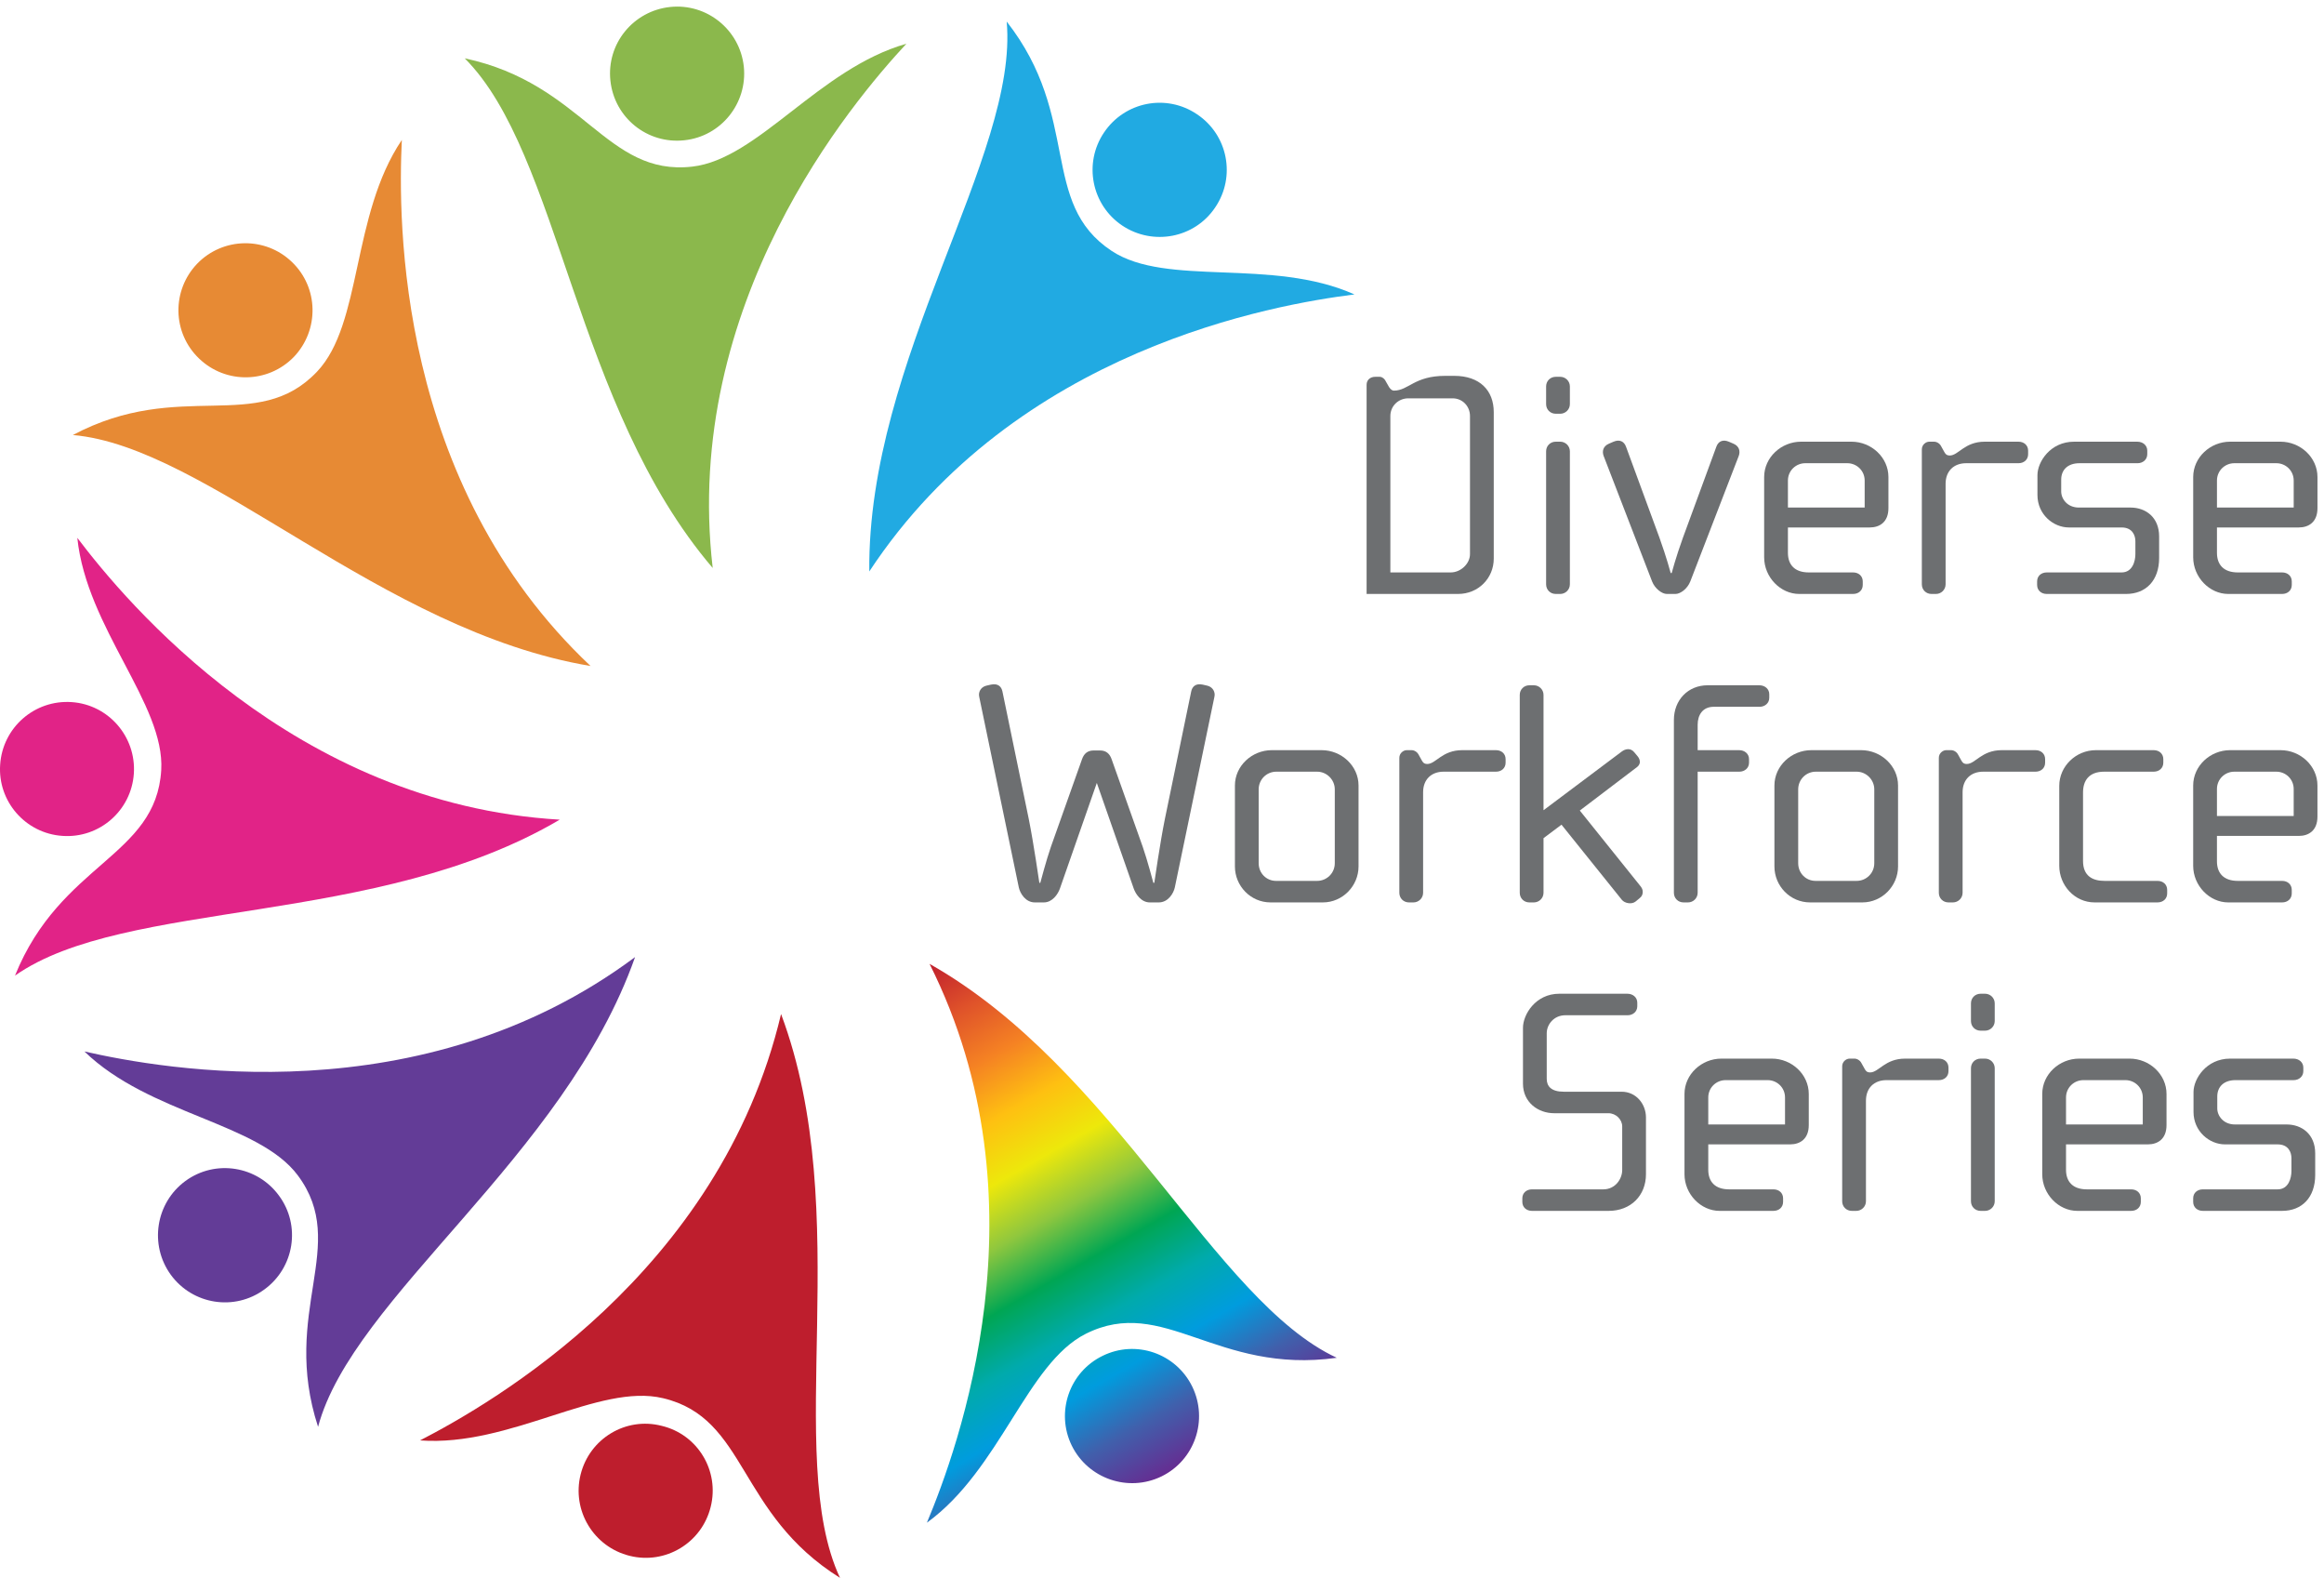
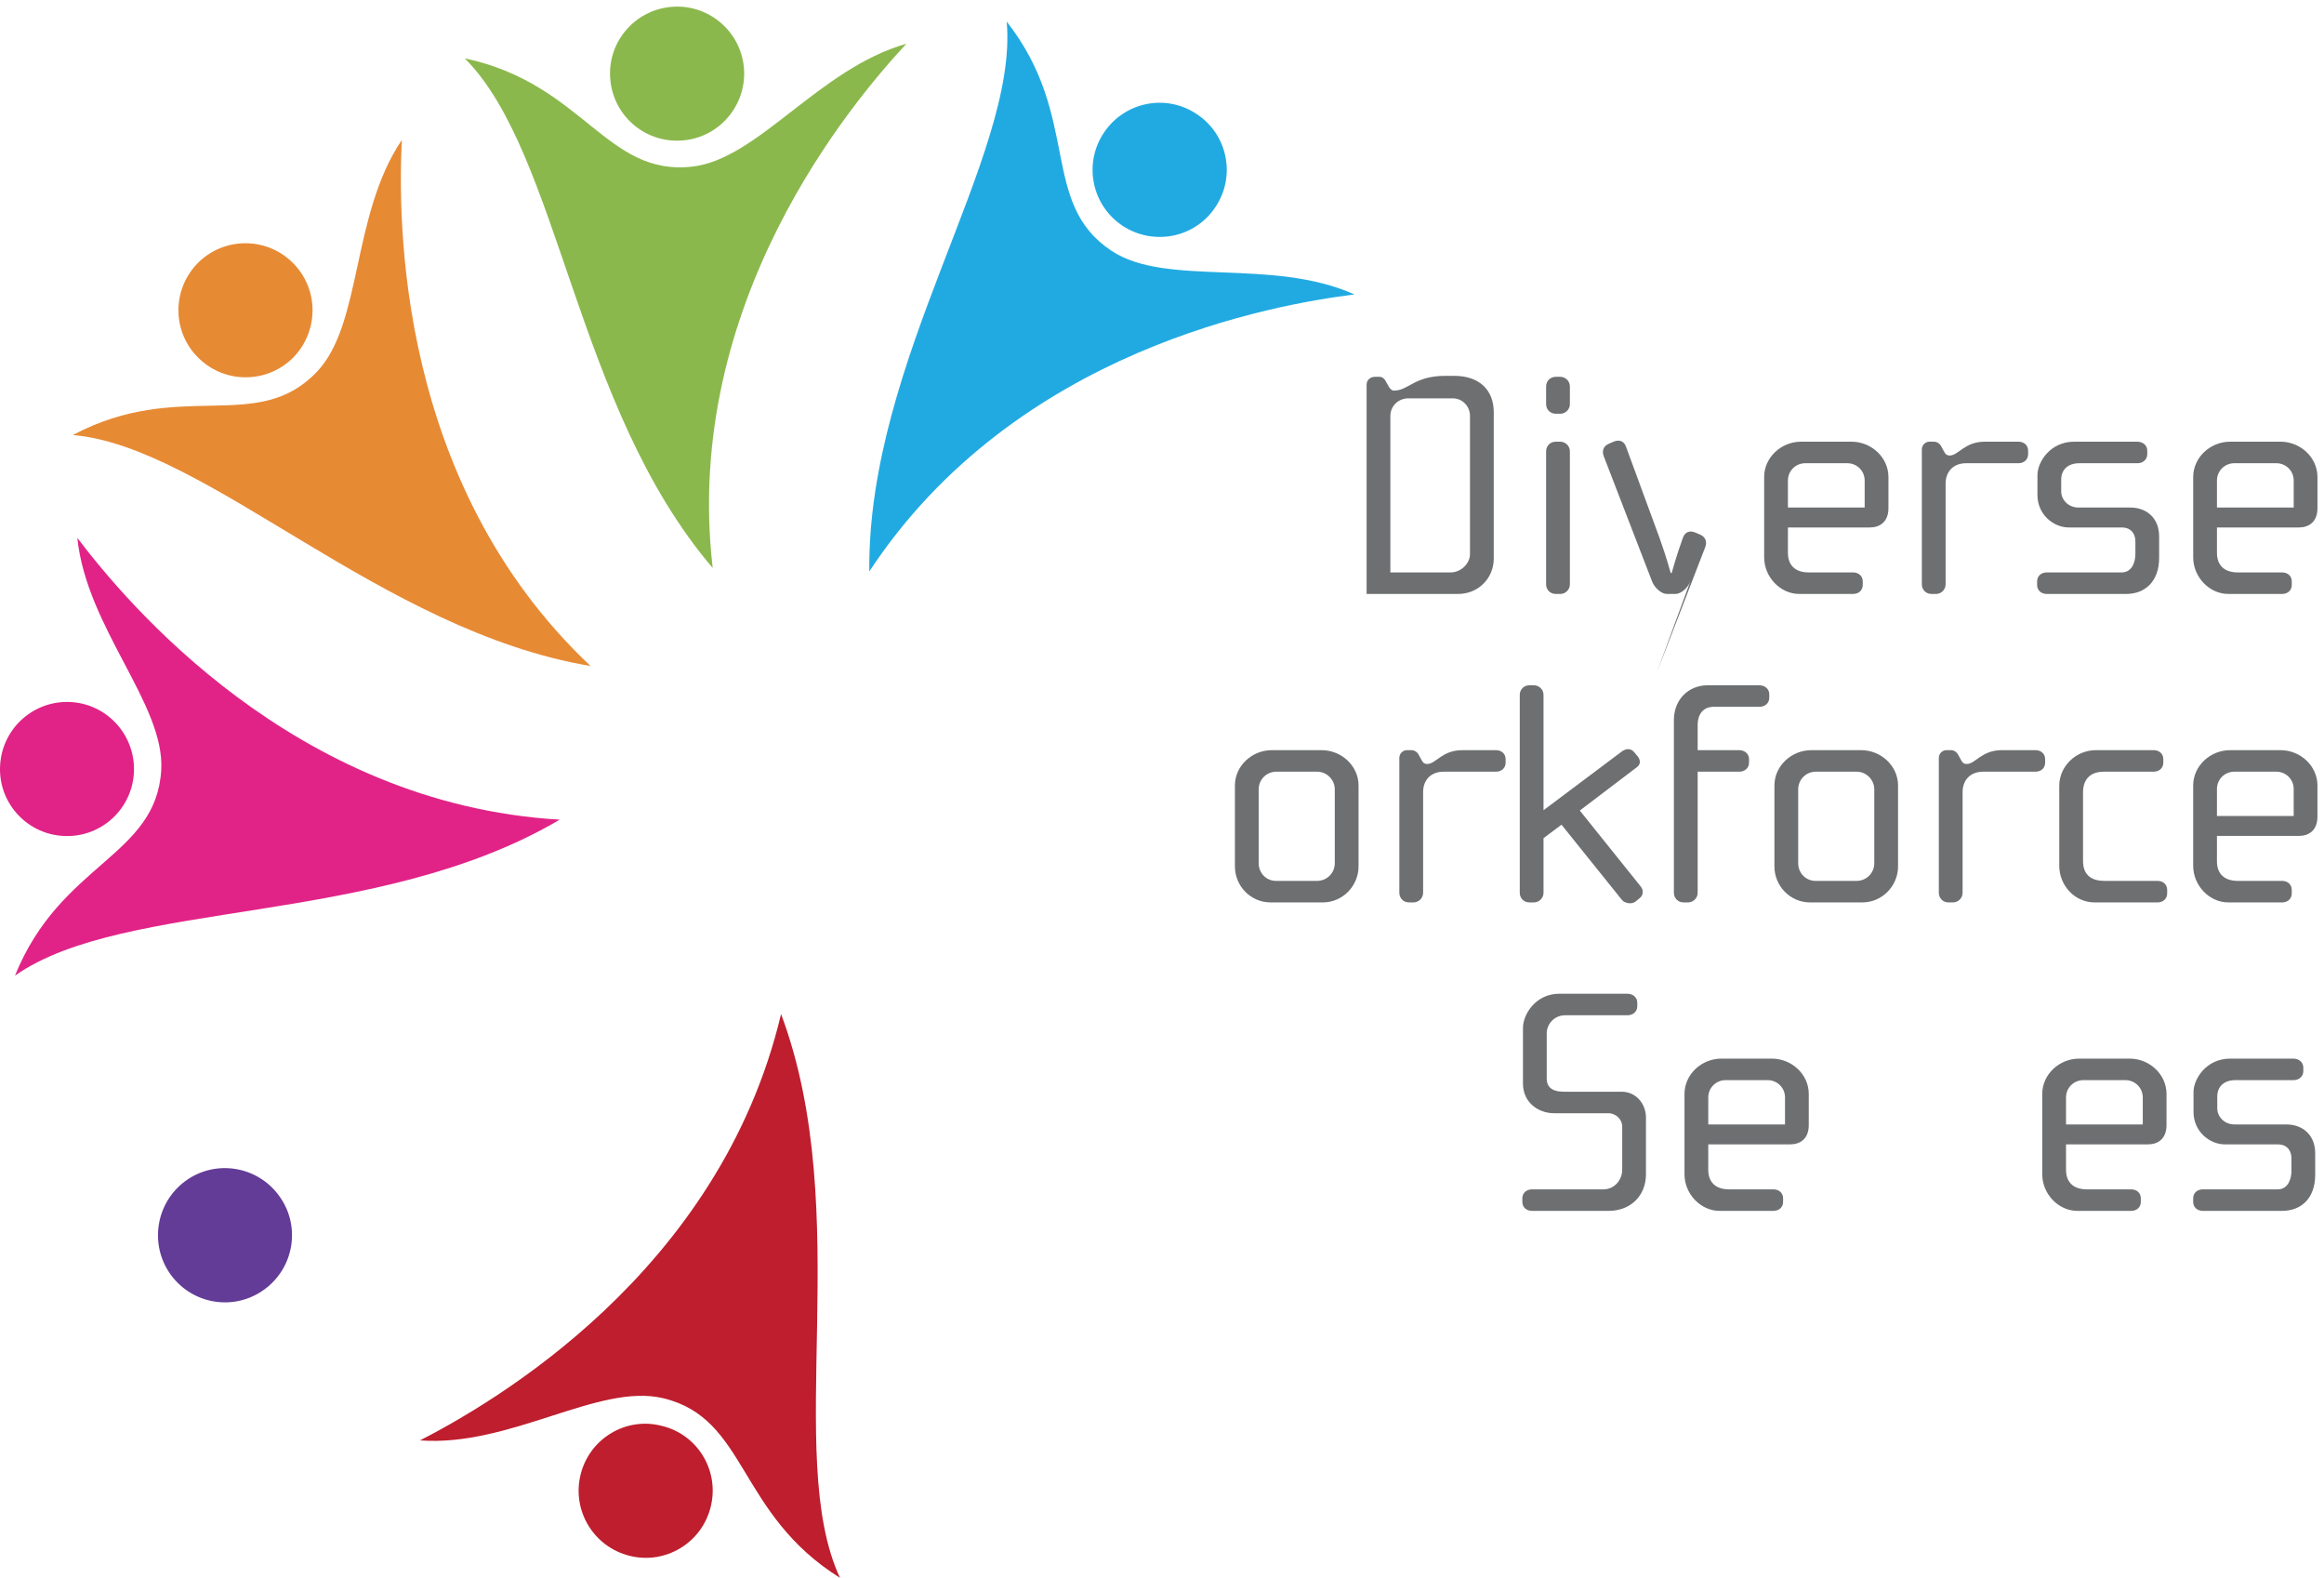
<svg xmlns="http://www.w3.org/2000/svg" width="100%" height="100%" viewBox="0 0 221 150" version="1.1" xml:space="preserve" style="fill-rule:evenodd;clip-rule:evenodd;stroke-linejoin:round;stroke-miterlimit:2;">
  <g>
    <path d="M82.665,54.326c13.947,-21.172 38.613,-25.39 46.137,-26.335c-7.87,-3.526 -17.851,-0.677 -23.092,-4.14c-6.91,-4.565 -2.849,-12.703 -9.979,-21.801c1.148,12.766 -13.255,32.064 -13.066,52.276Z" style="fill:#21aae2;fill-rule:nonzero;" />
    <path d="M115.563,19.711c-1.951,2.927 -5.917,3.684 -8.845,1.731c-2.928,-1.967 -3.699,-5.934 -1.731,-8.846c1.967,-2.928 5.918,-3.715 8.846,-1.731c2.928,1.951 3.714,5.919 1.73,8.846Z" style="fill:#21aae2;fill-rule:nonzero;" />
    <path d="M67.774,53.996c-2.928,-25.171 13.254,-44.265 18.417,-49.837c-8.311,2.361 -14.104,10.971 -20.354,11.68c-8.216,0.945 -10.341,-7.887 -21.644,-10.294c9.068,9.065 10.453,33.088 23.581,48.451Z" style="fill:#8bb84c;fill-rule:nonzero;" />
    <path d="M70.733,6.331c0.363,3.494 -2.172,6.644 -5.666,7.005c-3.511,0.378 -6.643,-2.141 -7.021,-5.666c-0.378,-3.511 2.172,-6.628 5.666,-7.005c3.495,-0.378 6.643,2.156 7.021,5.666Z" style="fill:#8bb84c;fill-rule:nonzero;" />
    <path d="M56.157,63.313c-18.449,-17.377 -18.307,-42.421 -17.945,-50.009c-4.817,7.146 -3.746,17.473 -8.059,22.022c-5.699,6.014 -13.003,0.615 -23.226,6.029c12.773,1.101 29.27,18.622 49.23,21.958Z" style="fill:#e78a34;fill-rule:nonzero;" />
    <path d="M27.76,24.905c2.55,2.44 2.613,6.471 0.189,9.021c-2.456,2.533 -6.486,2.597 -9.02,0.157c-2.549,-2.44 -2.621,-6.47 -0.173,-9.02c2.44,-2.519 6.47,-2.597 9.004,-0.158Z" style="fill:#e78a34;fill-rule:nonzero;" />
    <path d="M53.228,77.922c-25.295,-1.479 -41.287,-20.732 -45.876,-26.791c0.889,8.594 8.35,15.819 7.98,22.084c-0.495,8.248 -9.57,8.8 -13.907,19.534c10.483,-7.366 34.394,-4.563 51.803,-14.827Z" style="fill:#e12387;fill-rule:nonzero;" />
    <path d="M6.808,66.746c3.511,0.236 6.155,3.29 5.92,6.8c-0.237,3.509 -3.274,6.17 -6.793,5.919c-3.518,-0.236 -6.17,-3.291 -5.919,-6.785c0.236,-3.51 3.266,-6.171 6.792,-5.934Z" style="fill:#e12387;fill-rule:nonzero;" />
-     <path d="M60.392,90.986c-20.322,15.144 -44.957,10.657 -52.364,8.973c6.202,6.013 16.552,6.753 20.299,11.789c4.942,6.644 -1.669,12.908 1.92,23.896c3.29,-12.372 23.407,-25.58 30.145,-44.658Z" style="fill:#633c97;fill-rule:nonzero;" />
    <path d="M17.638,112.268c2.849,-2.077 6.832,-1.432 8.894,1.401c2.094,2.833 1.464,6.832 -1.385,8.91c-2.849,2.093 -6.832,1.448 -8.901,-1.385c-2.071,-2.848 -1.449,-6.847 1.392,-8.926Z" style="fill:#633c97;fill-rule:nonzero;" />
    <path d="M74.275,96.401c-5.84,24.667 -27.594,37.055 -34.332,40.534c8.595,0.629 17.001,-5.478 23.108,-4.014c8.045,1.905 7.021,10.956 16.828,17.079c-5.431,-11.617 1.495,-34.646 -5.604,-53.599Z" style="fill:#be1e2d;fill-rule:nonzero;" />
    <path d="M55.213,140.178c0.849,-3.417 4.297,-5.509 7.712,-4.628c3.432,0.819 5.51,4.281 4.66,7.696c-0.85,3.448 -4.313,5.511 -7.713,4.66c-3.416,-0.849 -5.51,-4.297 -4.659,-7.728Z" style="fill:#be1e2d;fill-rule:nonzero;" />
-     <path d="M110.465,140.351c3.147,-1.543 4.454,-5.352 2.912,-8.532c-1.56,-3.18 -5.368,-4.47 -8.516,-2.929c-3.181,1.544 -4.487,5.369 -2.945,8.532c1.559,3.165 5.384,4.472 8.549,2.929Zm16.653,-11.271c-11.444,1.605 -16.466,-5.981 -23.863,-2.282c-5.604,2.817 -8.123,12.892 -15.112,17.96c2.928,-7.005 11.618,-30.49 0.252,-53.126c17.598,9.932 27.106,32.049 38.723,37.448Z" style="fill:url(#_Linear1);" />
-     <path d="M115.478,66.277l-3.757,18.077c-0.122,0.579 -0.641,1.435 -1.527,1.435l-0.854,0c-0.824,0 -1.344,-0.794 -1.527,-1.313l-3.512,-10.046l-3.511,10.046c-0.184,0.519 -0.703,1.313 -1.528,1.313l-0.854,0c-0.886,0 -1.405,-0.856 -1.527,-1.435l-3.756,-18.077c-0,-0.061 -0.031,-0.153 -0.031,-0.214c0,-0.458 0.306,-0.794 0.733,-0.886l0.397,-0.091c0.703,-0.153 1.008,0.213 1.1,0.641l2.504,12.123c0.457,2.259 1.008,6.076 1.008,6.076l0.091,0c0,0 0.58,-2.198 1.007,-3.42l2.962,-8.336c0.184,-0.519 0.52,-0.825 1.1,-0.825l0.611,0c0.58,0 0.916,0.306 1.099,0.825l2.962,8.336c0.428,1.222 1.008,3.42 1.008,3.42l0.092,0c-0,0 0.548,-3.817 1.007,-6.076l2.504,-12.123c0.091,-0.428 0.397,-0.794 1.099,-0.641l0.397,0.091c0.428,0.092 0.733,0.428 0.733,0.886c0,0.061 -0.03,0.153 -0.03,0.214Z" style="fill:#6d6f71;fill-rule:nonzero;" />
    <path d="M126.931,75.04c-0,-0.916 -0.764,-1.679 -1.68,-1.679l-3.878,-0c-0.947,-0 -1.68,0.763 -1.68,1.679l-0,7.023c-0,0.947 0.733,1.68 1.649,1.68l3.909,0c0.916,0 1.68,-0.733 1.68,-1.68l-0,-7.023Zm-1.13,10.749l-4.978,0c-1.893,0 -3.389,-1.557 -3.389,-3.42l-0,-7.695c-0,-1.863 1.618,-3.359 3.511,-3.359l4.733,-0c1.894,-0 3.512,1.496 3.512,3.359l0,7.695c0,1.863 -1.527,3.42 -3.389,3.42Z" style="fill:#6d6f71;fill-rule:nonzero;" />
    <path d="M142.26,73.361l-4.977,-0c-1.191,-0 -1.953,0.763 -1.953,1.954l-0,9.558c-0,0.519 -0.428,0.916 -0.917,0.916l-0.427,0c-0.52,0 -0.916,-0.397 -0.916,-0.916l-0,-12.825c-0,-0.458 0.396,-0.733 0.702,-0.733l0.458,-0c0.275,-0 0.549,0.183 0.672,0.427l0.305,0.55c0.091,0.153 0.183,0.336 0.52,0.336c0.823,-0 1.404,-1.313 3.327,-1.313l3.206,-0c0.52,-0 0.916,0.336 0.916,0.855l0,0.336c0,0.519 -0.396,0.855 -0.916,0.855Z" style="fill:#6d6f71;fill-rule:nonzero;" />
    <path d="M155.911,85.392l-0.366,0.306c-0.367,0.304 -1.039,0.183 -1.314,-0.153l-5.741,-7.145l-1.709,1.281l-0,5.192c-0,0.519 -0.428,0.916 -0.916,0.916l-0.428,0c-0.519,0 -0.916,-0.397 -0.916,-0.916l-0,-18.81c-0,-0.519 0.397,-0.916 0.916,-0.916l0.428,-0c0.488,-0 0.916,0.397 0.916,0.916l-0,10.962l7.45,-5.588c0.336,-0.244 0.825,-0.367 1.191,0.091l0.306,0.367c0.153,0.183 0.214,0.366 0.214,0.55c-0,0.152 -0.092,0.336 -0.245,0.458l-5.466,4.152l5.711,7.116c0.183,0.213 0.274,0.397 0.274,0.61c0,0.214 -0.061,0.428 -0.305,0.611Z" style="fill:#6d6f71;fill-rule:nonzero;" />
    <path d="M167.333,67.192l-4.367,-0c-1.039,-0 -1.527,0.764 -1.527,1.71l-0,2.413l3.939,-0c0.519,-0 0.946,0.336 0.946,0.855l-0,0.336c-0,0.519 -0.427,0.855 -0.915,0.855l-3.97,-0l-0,11.512c-0,0.519 -0.428,0.916 -0.917,0.916l-0.426,0c-0.519,0 -0.917,-0.397 -0.917,-0.916l-0,-16.428c-0,-1.894 1.343,-3.298 3.207,-3.298l4.915,-0c0.519,-0 0.948,0.336 0.948,0.855l-0,0.336c-0,0.518 -0.429,0.854 -0.916,0.854Z" style="fill:#6d6f71;fill-rule:nonzero;" />
    <path d="M178.234,75.04c0,-0.916 -0.762,-1.679 -1.679,-1.679l-3.878,-0c-0.947,-0 -1.679,0.763 -1.679,1.679l0,7.023c0,0.947 0.732,1.68 1.649,1.68l3.908,0c0.917,0 1.679,-0.733 1.679,-1.68l0,-7.023Zm-1.13,10.749l-4.977,0c-1.893,0 -3.389,-1.557 -3.389,-3.42l0,-7.695c0,-1.863 1.619,-3.359 3.511,-3.359l4.734,-0c1.892,-0 3.511,1.496 3.511,3.359l0,7.695c0,1.863 -1.526,3.42 -3.39,3.42Z" style="fill:#6d6f71;fill-rule:nonzero;" />
    <path d="M193.565,73.361l-4.977,-0c-1.192,-0 -1.955,0.763 -1.955,1.954l0,9.558c0,0.519 -0.428,0.916 -0.917,0.916l-0.426,0c-0.52,0 -0.917,-0.397 -0.917,-0.916l0,-12.825c0,-0.458 0.397,-0.733 0.702,-0.733l0.459,-0c0.275,-0 0.549,0.183 0.671,0.427l0.306,0.55c0.092,0.153 0.182,0.336 0.518,0.336c0.825,-0 1.406,-1.313 3.329,-1.313l3.207,-0c0.519,-0 0.916,0.336 0.916,0.855l-0,0.336c-0,0.519 -0.397,0.855 -0.916,0.855Z" style="fill:#6d6f71;fill-rule:nonzero;" />
    <path d="M205.169,85.789l-5.985,0c-1.893,0 -3.359,-1.618 -3.359,-3.481l0,-7.604c0,-1.862 1.588,-3.389 3.481,-3.389l5.496,-0c0.519,-0 0.917,0.336 0.917,0.855l0,0.336c0,0.519 -0.398,0.855 -0.917,0.855l-4.702,-0c-1.466,-0 -2.015,0.855 -2.015,1.985l0,6.504c0,1.435 0.916,1.893 2.046,1.893l5.038,0c0.52,0 0.917,0.336 0.917,0.855l-0,0.335c-0,0.52 -0.397,0.856 -0.917,0.856Z" style="fill:#6d6f71;fill-rule:nonzero;" />
    <path d="M218.118,75.01c-0,-0.947 -0.764,-1.649 -1.649,-1.649l-4.001,-0c-0.885,-0 -1.648,0.702 -1.648,1.649l0,2.565l7.298,0l-0,-2.565Zm0.488,4.458l-7.786,-0l0,2.412c0,1.13 0.64,1.863 1.984,1.863l4.215,0c0.518,0 0.915,0.336 0.915,0.855l-0,0.335c-0,0.52 -0.397,0.856 -0.915,0.856l-5.131,0c-1.771,0 -3.328,-1.588 -3.328,-3.481l0,-7.634c0,-1.863 1.619,-3.359 3.511,-3.359l4.795,-0c1.892,-0 3.511,1.496 3.511,3.359l-0,2.961c-0,1.314 -0.825,1.833 -1.771,1.833Z" style="fill:#6d6f71;fill-rule:nonzero;" />
    <path d="M152.98,115.113l-7.298,-0c-0.519,-0 -0.916,-0.336 -0.916,-0.855l0,-0.336c0,-0.519 0.397,-0.854 0.916,-0.854l6.779,-0c1.161,-0 1.802,-1.008 1.802,-1.833l-0,-4.153c-0,-0.641 -0.58,-1.252 -1.313,-1.252l-5.16,-0c-1.527,-0 -2.963,-1.038 -2.963,-2.81l0,-5.313c0,-1.251 1.191,-3.236 3.451,-3.236l6.473,0c0.52,0 0.946,0.336 0.946,0.855l0,0.335c0,0.52 -0.426,0.855 -0.915,0.855l-5.925,0c-1.098,0 -1.771,0.886 -1.771,1.711l0,4.335c0,0.704 0.429,1.223 1.619,1.223l5.497,-0c1.405,-0 2.32,1.19 2.32,2.443l-0,5.403c-0,2.016 -1.435,3.482 -3.542,3.482Z" style="fill:#6d6f71;fill-rule:nonzero;" />
    <path d="M169.746,104.334c0,-0.947 -0.764,-1.65 -1.649,-1.65l-4.001,0c-0.885,0 -1.649,0.703 -1.649,1.65l0,2.565l7.299,-0l0,-2.565Zm0.488,4.458l-7.787,0l0,2.413c0,1.129 0.642,1.863 1.985,1.863l4.214,-0c0.52,-0 0.916,0.335 0.916,0.854l-0,0.336c-0,0.519 -0.396,0.855 -0.916,0.855l-5.13,-0c-1.771,-0 -3.329,-1.587 -3.329,-3.482l0,-7.633c0,-1.862 1.619,-3.359 3.512,-3.359l4.794,0c1.894,0 3.512,1.497 3.512,3.359l0,2.962c0,1.313 -0.824,1.832 -1.771,1.832Z" style="fill:#6d6f71;fill-rule:nonzero;" />
-     <path d="M184.373,102.684l-4.977,0c-1.191,0 -1.954,0.765 -1.954,1.955l-0,9.559c-0,0.518 -0.428,0.915 -0.916,0.915l-0.428,-0c-0.519,-0 -0.916,-0.397 -0.916,-0.915l0,-12.827c0,-0.458 0.397,-0.732 0.702,-0.732l0.459,0c0.274,0 0.549,0.183 0.671,0.427l0.306,0.55c0.091,0.153 0.183,0.336 0.519,0.336c0.824,0 1.405,-1.313 3.329,-1.313l3.205,0c0.52,0 0.917,0.336 0.917,0.855l-0,0.336c-0,0.519 -0.397,0.854 -0.917,0.854Z" style="fill:#6d6f71;fill-rule:nonzero;" />
-     <path d="M188.772,115.113l-0.428,-0c-0.519,-0 -0.916,-0.397 -0.916,-0.915l0,-12.644c0,-0.519 0.397,-0.915 0.916,-0.915l0.428,0c0.488,0 0.916,0.396 0.916,0.915l0,12.644c0,0.518 -0.428,0.915 -0.916,0.915Zm-0,-17.131l-0.428,0c-0.519,0 -0.916,-0.397 -0.916,-0.916l0,-1.679c0,-0.52 0.397,-0.916 0.916,-0.916l0.428,0c0.488,0 0.916,0.396 0.916,0.916l0,1.679c0,0.519 -0.428,0.916 -0.916,0.916Z" style="fill:#6d6f71;fill-rule:nonzero;" />
    <path d="M203.766,104.334c-0,-0.947 -0.765,-1.65 -1.65,-1.65l-4,0c-0.886,0 -1.649,0.703 -1.649,1.65l-0,2.565l7.299,-0l-0,-2.565Zm0.487,4.458l-7.786,0l-0,2.413c-0,1.129 0.641,1.863 1.985,1.863l4.213,-0c0.52,-0 0.916,0.335 0.916,0.854l0,0.336c0,0.519 -0.396,0.855 -0.916,0.855l-5.129,-0c-1.772,-0 -3.329,-1.587 -3.329,-3.482l-0,-7.633c-0,-1.862 1.618,-3.359 3.512,-3.359l4.794,0c1.893,0 3.512,1.497 3.512,3.359l-0,2.962c-0,1.313 -0.825,1.832 -1.772,1.832Z" style="fill:#6d6f71;fill-rule:nonzero;" />
    <path d="M217.019,115.113l-7.543,-0c-0.519,-0 -0.916,-0.336 -0.916,-0.855l0,-0.336c0,-0.519 0.397,-0.854 0.916,-0.854l7.115,-0c1.039,-0 1.313,-1.07 1.313,-1.742l0,-1.221c0,-0.549 -0.274,-1.313 -1.313,-1.313l-5.007,0c-1.497,0 -2.992,-1.253 -2.992,-3.084l-0,-1.894c-0,-1.252 1.22,-3.175 3.48,-3.175l6.015,0c0.52,0 0.947,0.336 0.947,0.855l0,0.336c0,0.519 -0.427,0.854 -0.915,0.854l-5.528,0c-1.13,0 -1.74,0.642 -1.74,1.559l-0,1.129c-0,0.703 0.58,1.527 1.679,1.527l4.916,-0c1.435,-0 2.718,0.916 2.718,2.748l0,2.046c0,2.137 -1.252,3.42 -3.145,3.42Z" style="fill:#6d6f71;fill-rule:nonzero;" />
    <path d="M139.788,39.548c0,-0.948 -0.733,-1.68 -1.649,-1.68l-4.213,0c-0.948,0 -1.71,0.732 -1.71,1.68l-0,14.871l5.74,-0c0.947,-0 1.832,-0.825 1.832,-1.741l0,-13.13Zm-1.13,16.917l-8.702,-0l-0,-19.879c-0,-0.489 0.366,-0.764 0.824,-0.764l0.428,0c0.244,0 0.458,0.214 0.519,0.336l0.366,0.641c0.123,0.184 0.275,0.336 0.459,0.336c1.403,0 1.923,-1.404 4.885,-1.404l0.855,-0c2.412,-0 3.756,1.374 3.756,3.45l0,13.924c0,1.863 -1.466,3.36 -3.39,3.36Z" style="fill:#6d6f71;fill-rule:nonzero;" />
    <path d="M148.371,56.465l-0.428,-0c-0.52,-0 -0.916,-0.397 -0.916,-0.916l-0,-12.643c-0,-0.519 0.396,-0.916 0.916,-0.916l0.428,0c0.488,0 0.916,0.397 0.916,0.916l-0,12.643c-0,0.519 -0.428,0.916 -0.916,0.916Zm-0,-17.132l-0.428,0c-0.52,0 -0.916,-0.397 -0.916,-0.915l-0,-1.68c-0,-0.519 0.396,-0.916 0.916,-0.916l0.428,0c0.488,0 0.916,0.397 0.916,0.916l-0,1.68c-0,0.518 -0.428,0.915 -0.916,0.915Z" style="fill:#6d6f71;fill-rule:nonzero;" />
-     <path d="M160.738,55.274c-0.275,0.702 -0.947,1.191 -1.405,1.191l-0.824,-0c-0.458,-0 -1.13,-0.489 -1.405,-1.191l-4.611,-11.94c-0.152,-0.428 -0.061,-0.916 0.52,-1.161l0.427,-0.183c0.579,-0.244 1.007,-0.03 1.19,0.489l3.176,8.641c0.672,1.863 1.069,3.36 1.069,3.36l0.092,-0c-0,-0 0.397,-1.497 1.069,-3.36l3.176,-8.641c0.182,-0.519 0.61,-0.733 1.19,-0.489l0.427,0.183c0.581,0.245 0.672,0.733 0.52,1.161l-4.611,11.94Z" style="fill:#6d6f71;fill-rule:nonzero;" />
+     <path d="M160.738,55.274c-0.275,0.702 -0.947,1.191 -1.405,1.191l-0.824,-0c-0.458,-0 -1.13,-0.489 -1.405,-1.191l-4.611,-11.94c-0.152,-0.428 -0.061,-0.916 0.52,-1.161l0.427,-0.183c0.579,-0.244 1.007,-0.03 1.19,0.489l3.176,8.641c0.672,1.863 1.069,3.36 1.069,3.36l0.092,-0c-0,-0 0.397,-1.497 1.069,-3.36c0.182,-0.519 0.61,-0.733 1.19,-0.489l0.427,0.183c0.581,0.245 0.672,0.733 0.52,1.161l-4.611,11.94Z" style="fill:#6d6f71;fill-rule:nonzero;" />
    <path d="M177.32,45.685c-0,-0.946 -0.764,-1.649 -1.649,-1.649l-4,0c-0.886,0 -1.649,0.703 -1.649,1.649l-0,2.566l7.298,-0l-0,-2.566Zm0.488,4.459l-7.786,0l-0,2.412c-0,1.13 0.641,1.863 1.985,1.863l4.213,-0c0.52,-0 0.917,0.335 0.917,0.855l-0,0.335c-0,0.52 -0.397,0.856 -0.917,0.856l-5.129,-0c-1.772,-0 -3.329,-1.588 -3.329,-3.482l-0,-7.634c-0,-1.862 1.619,-3.359 3.512,-3.359l4.794,0c1.893,0 3.512,1.497 3.512,3.359l-0,2.962c-0,1.313 -0.825,1.833 -1.772,1.833Z" style="fill:#6d6f71;fill-rule:nonzero;" />
    <path d="M191.948,44.036l-4.977,0c-1.191,0 -1.955,0.764 -1.955,1.955l0,9.558c0,0.519 -0.427,0.916 -0.916,0.916l-0.427,-0c-0.519,-0 -0.916,-0.397 -0.916,-0.916l-0,-12.826c-0,-0.458 0.397,-0.733 0.702,-0.733l0.458,0c0.275,0 0.55,0.183 0.672,0.428l0.305,0.549c0.092,0.153 0.184,0.336 0.519,0.336c0.824,0 1.404,-1.313 3.328,-1.313l3.207,0c0.519,0 0.916,0.336 0.916,0.855l0,0.336c0,0.519 -0.397,0.855 -0.916,0.855Z" style="fill:#6d6f71;fill-rule:nonzero;" />
    <path d="M202.178,56.465l-7.543,-0c-0.519,-0 -0.916,-0.336 -0.916,-0.856l0,-0.335c0,-0.52 0.397,-0.855 0.916,-0.855l7.116,-0c1.037,-0 1.313,-1.069 1.313,-1.741l0,-1.222c0,-0.549 -0.276,-1.312 -1.313,-1.312l-5.008,0c-1.496,0 -2.992,-1.253 -2.992,-3.084l-0,-1.894c-0,-1.252 1.22,-3.176 3.481,-3.176l6.015,0c0.519,0 0.947,0.336 0.947,0.855l0,0.336c0,0.519 -0.428,0.855 -0.917,0.855l-5.527,0c-1.13,0 -1.74,0.642 -1.74,1.558l-0,1.13c-0,0.702 0.58,1.527 1.679,1.527l4.916,-0c1.436,-0 2.718,0.916 2.718,2.747l0,2.046c0,2.138 -1.251,3.421 -3.145,3.421Z" style="fill:#6d6f71;fill-rule:nonzero;" />
    <path d="M218.119,45.685c-0,-0.946 -0.763,-1.649 -1.648,-1.649l-4.001,0c-0.886,0 -1.649,0.703 -1.649,1.649l-0,2.566l7.298,-0l-0,-2.566Zm0.488,4.459l-7.786,0l-0,2.412c-0,1.13 0.641,1.863 1.985,1.863l4.214,-0c0.519,-0 0.916,0.335 0.916,0.855l-0,0.335c-0,0.52 -0.397,0.856 -0.916,0.856l-5.13,-0c-1.771,-0 -3.328,-1.588 -3.328,-3.482l-0,-7.634c-0,-1.862 1.619,-3.359 3.511,-3.359l4.795,0c1.892,0 3.511,1.497 3.511,3.359l-0,2.962c-0,1.313 -0.825,1.833 -1.772,1.833Z" style="fill:#6d6f71;fill-rule:nonzero;" />
  </g>
  <defs>
    <linearGradient id="_Linear1" x1="0" y1="0" x2="1" y2="0" gradientUnits="userSpaceOnUse" gradientTransform="matrix(26.62,46.108,-46.108,26.62,83.212,94.625)">
      <stop offset="0" style="stop-color:#bf1e2d;stop-opacity:1" />
      <stop offset="0.1" style="stop-color:#df522a;stop-opacity:1" />
      <stop offset="0.2" style="stop-color:#f58223;stop-opacity:1" />
      <stop offset="0.3" style="stop-color:#fec011;stop-opacity:1" />
      <stop offset="0.4" style="stop-color:#ede80b;stop-opacity:1" />
      <stop offset="0.5" style="stop-color:#8fc73e;stop-opacity:1" />
      <stop offset="0.6" style="stop-color:#00a653;stop-opacity:1" />
      <stop offset="0.7" style="stop-color:#00aaac;stop-opacity:1" />
      <stop offset="0.8" style="stop-color:#009cde;stop-opacity:1" />
      <stop offset="0.9" style="stop-color:#4060ac;stop-opacity:1" />
      <stop offset="1" style="stop-color:#662c91;stop-opacity:1" />
    </linearGradient>
  </defs>
</svg>